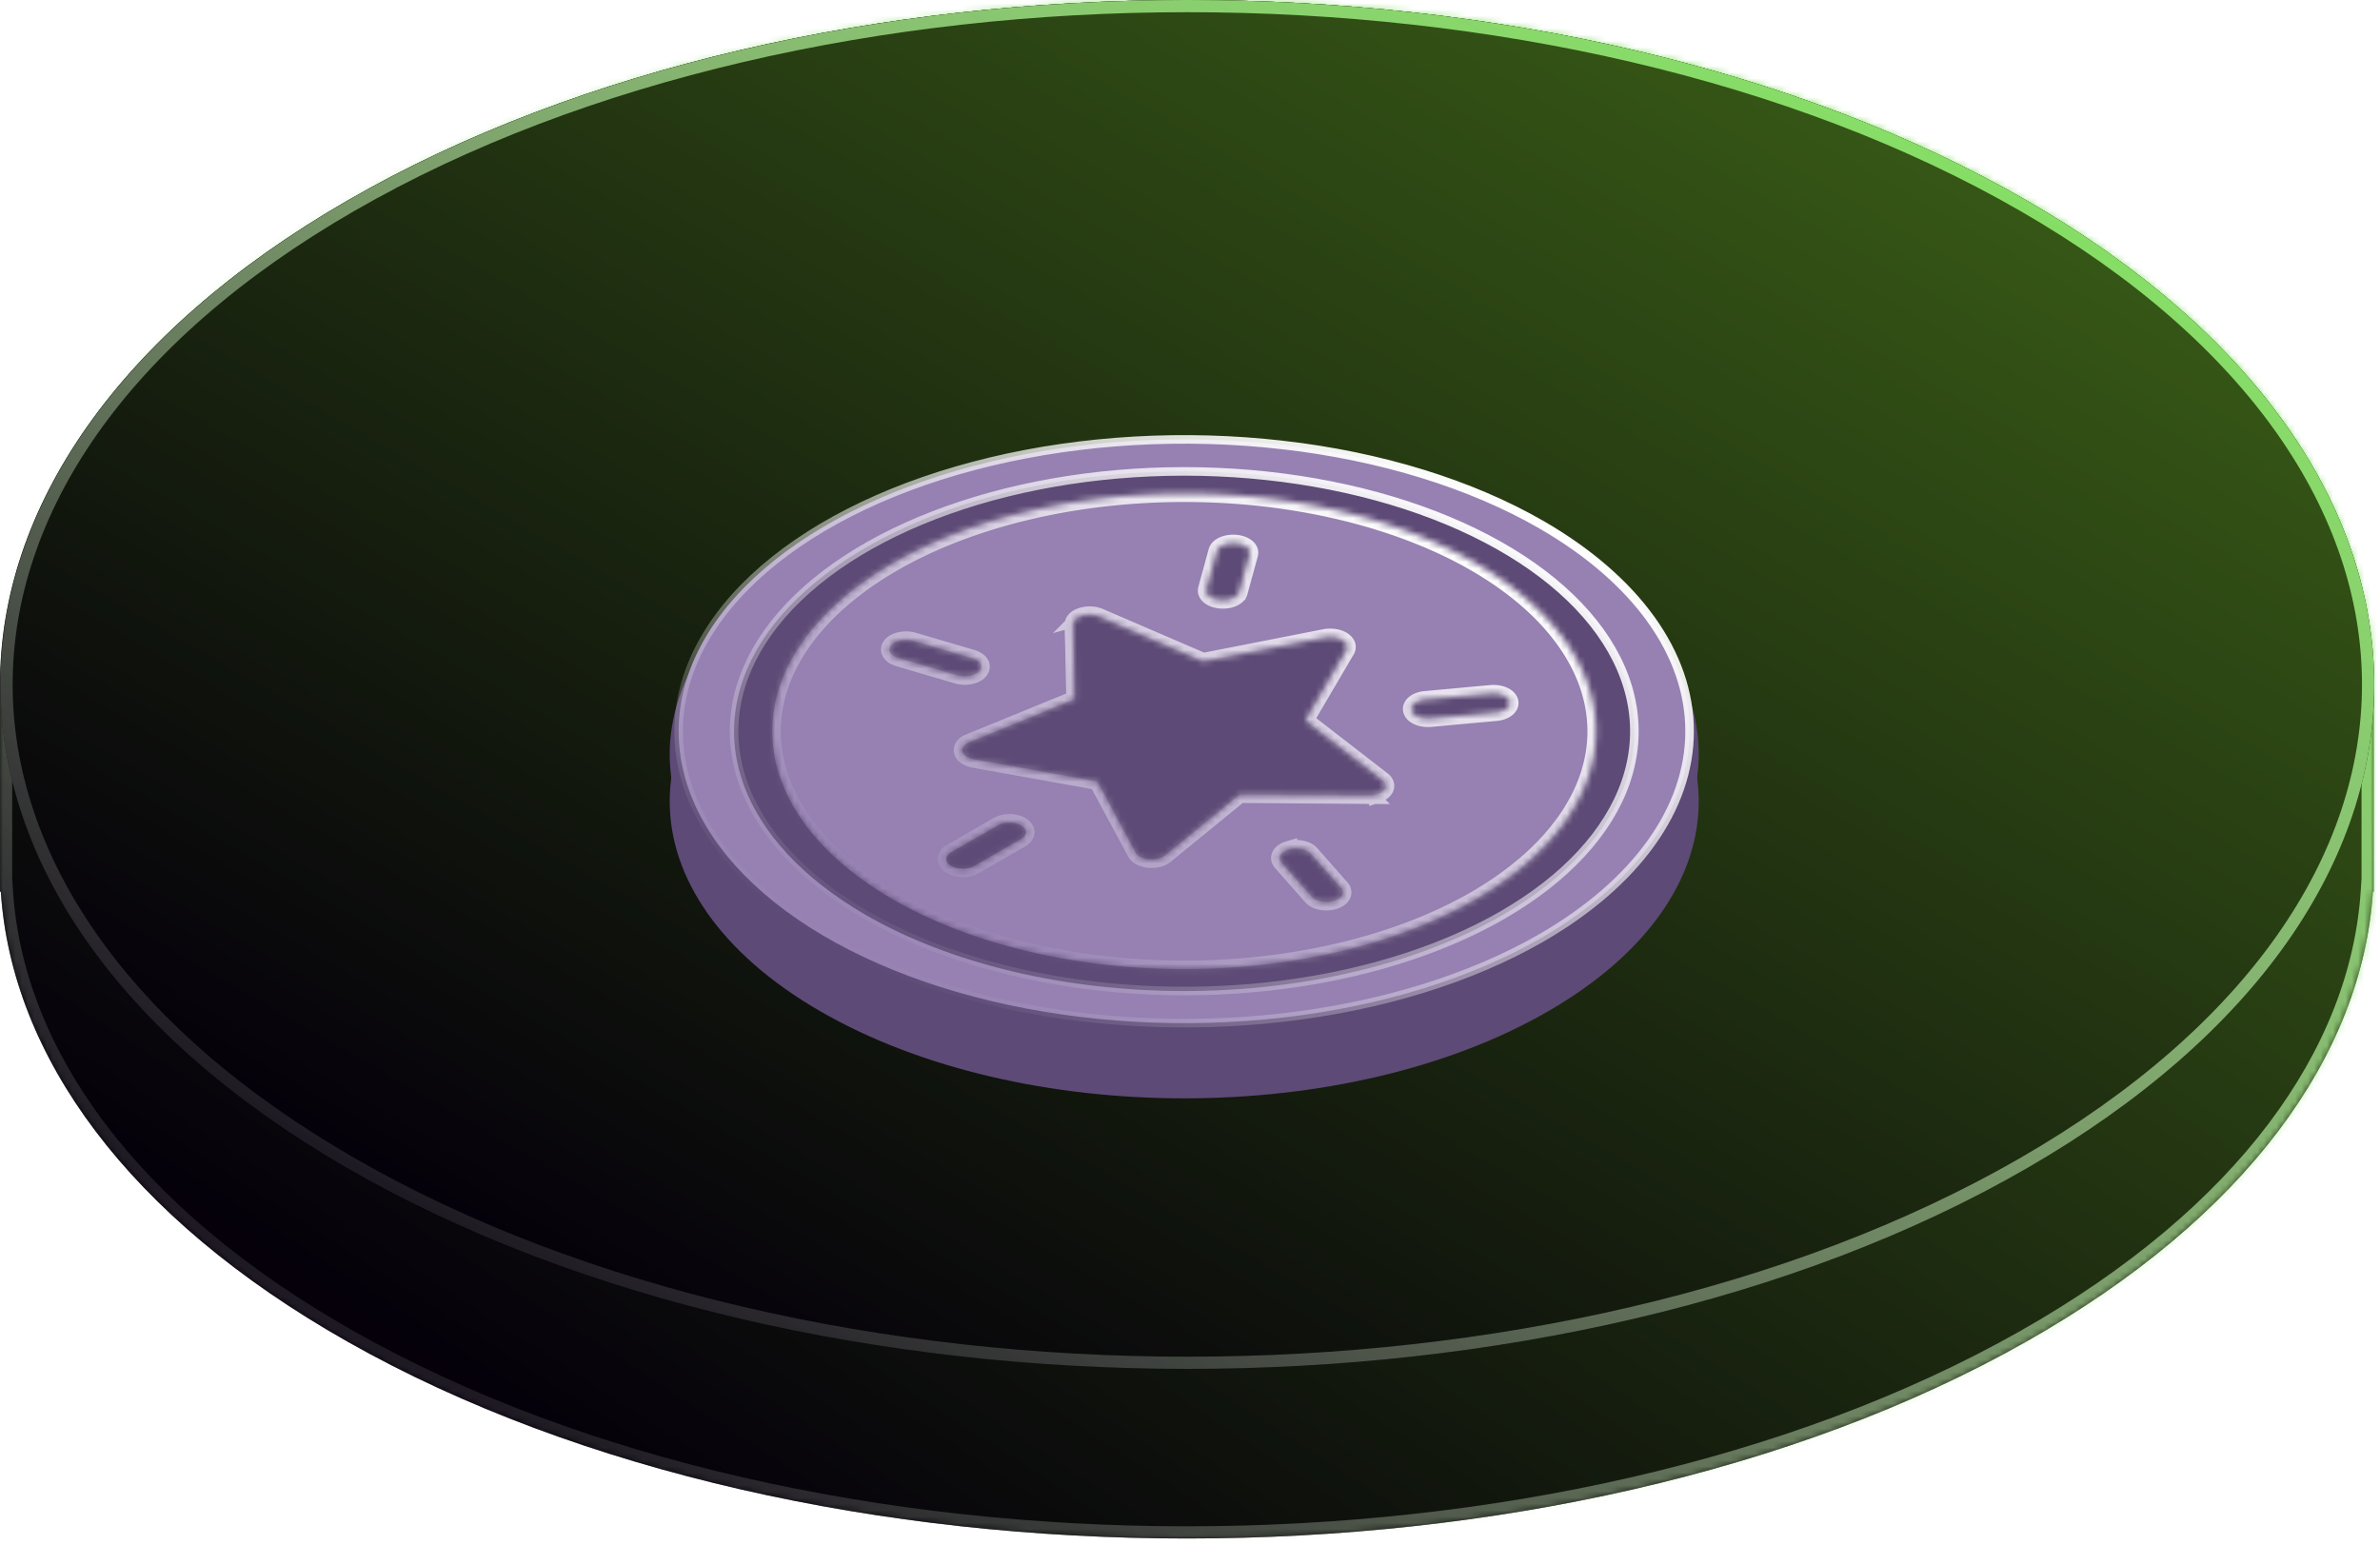
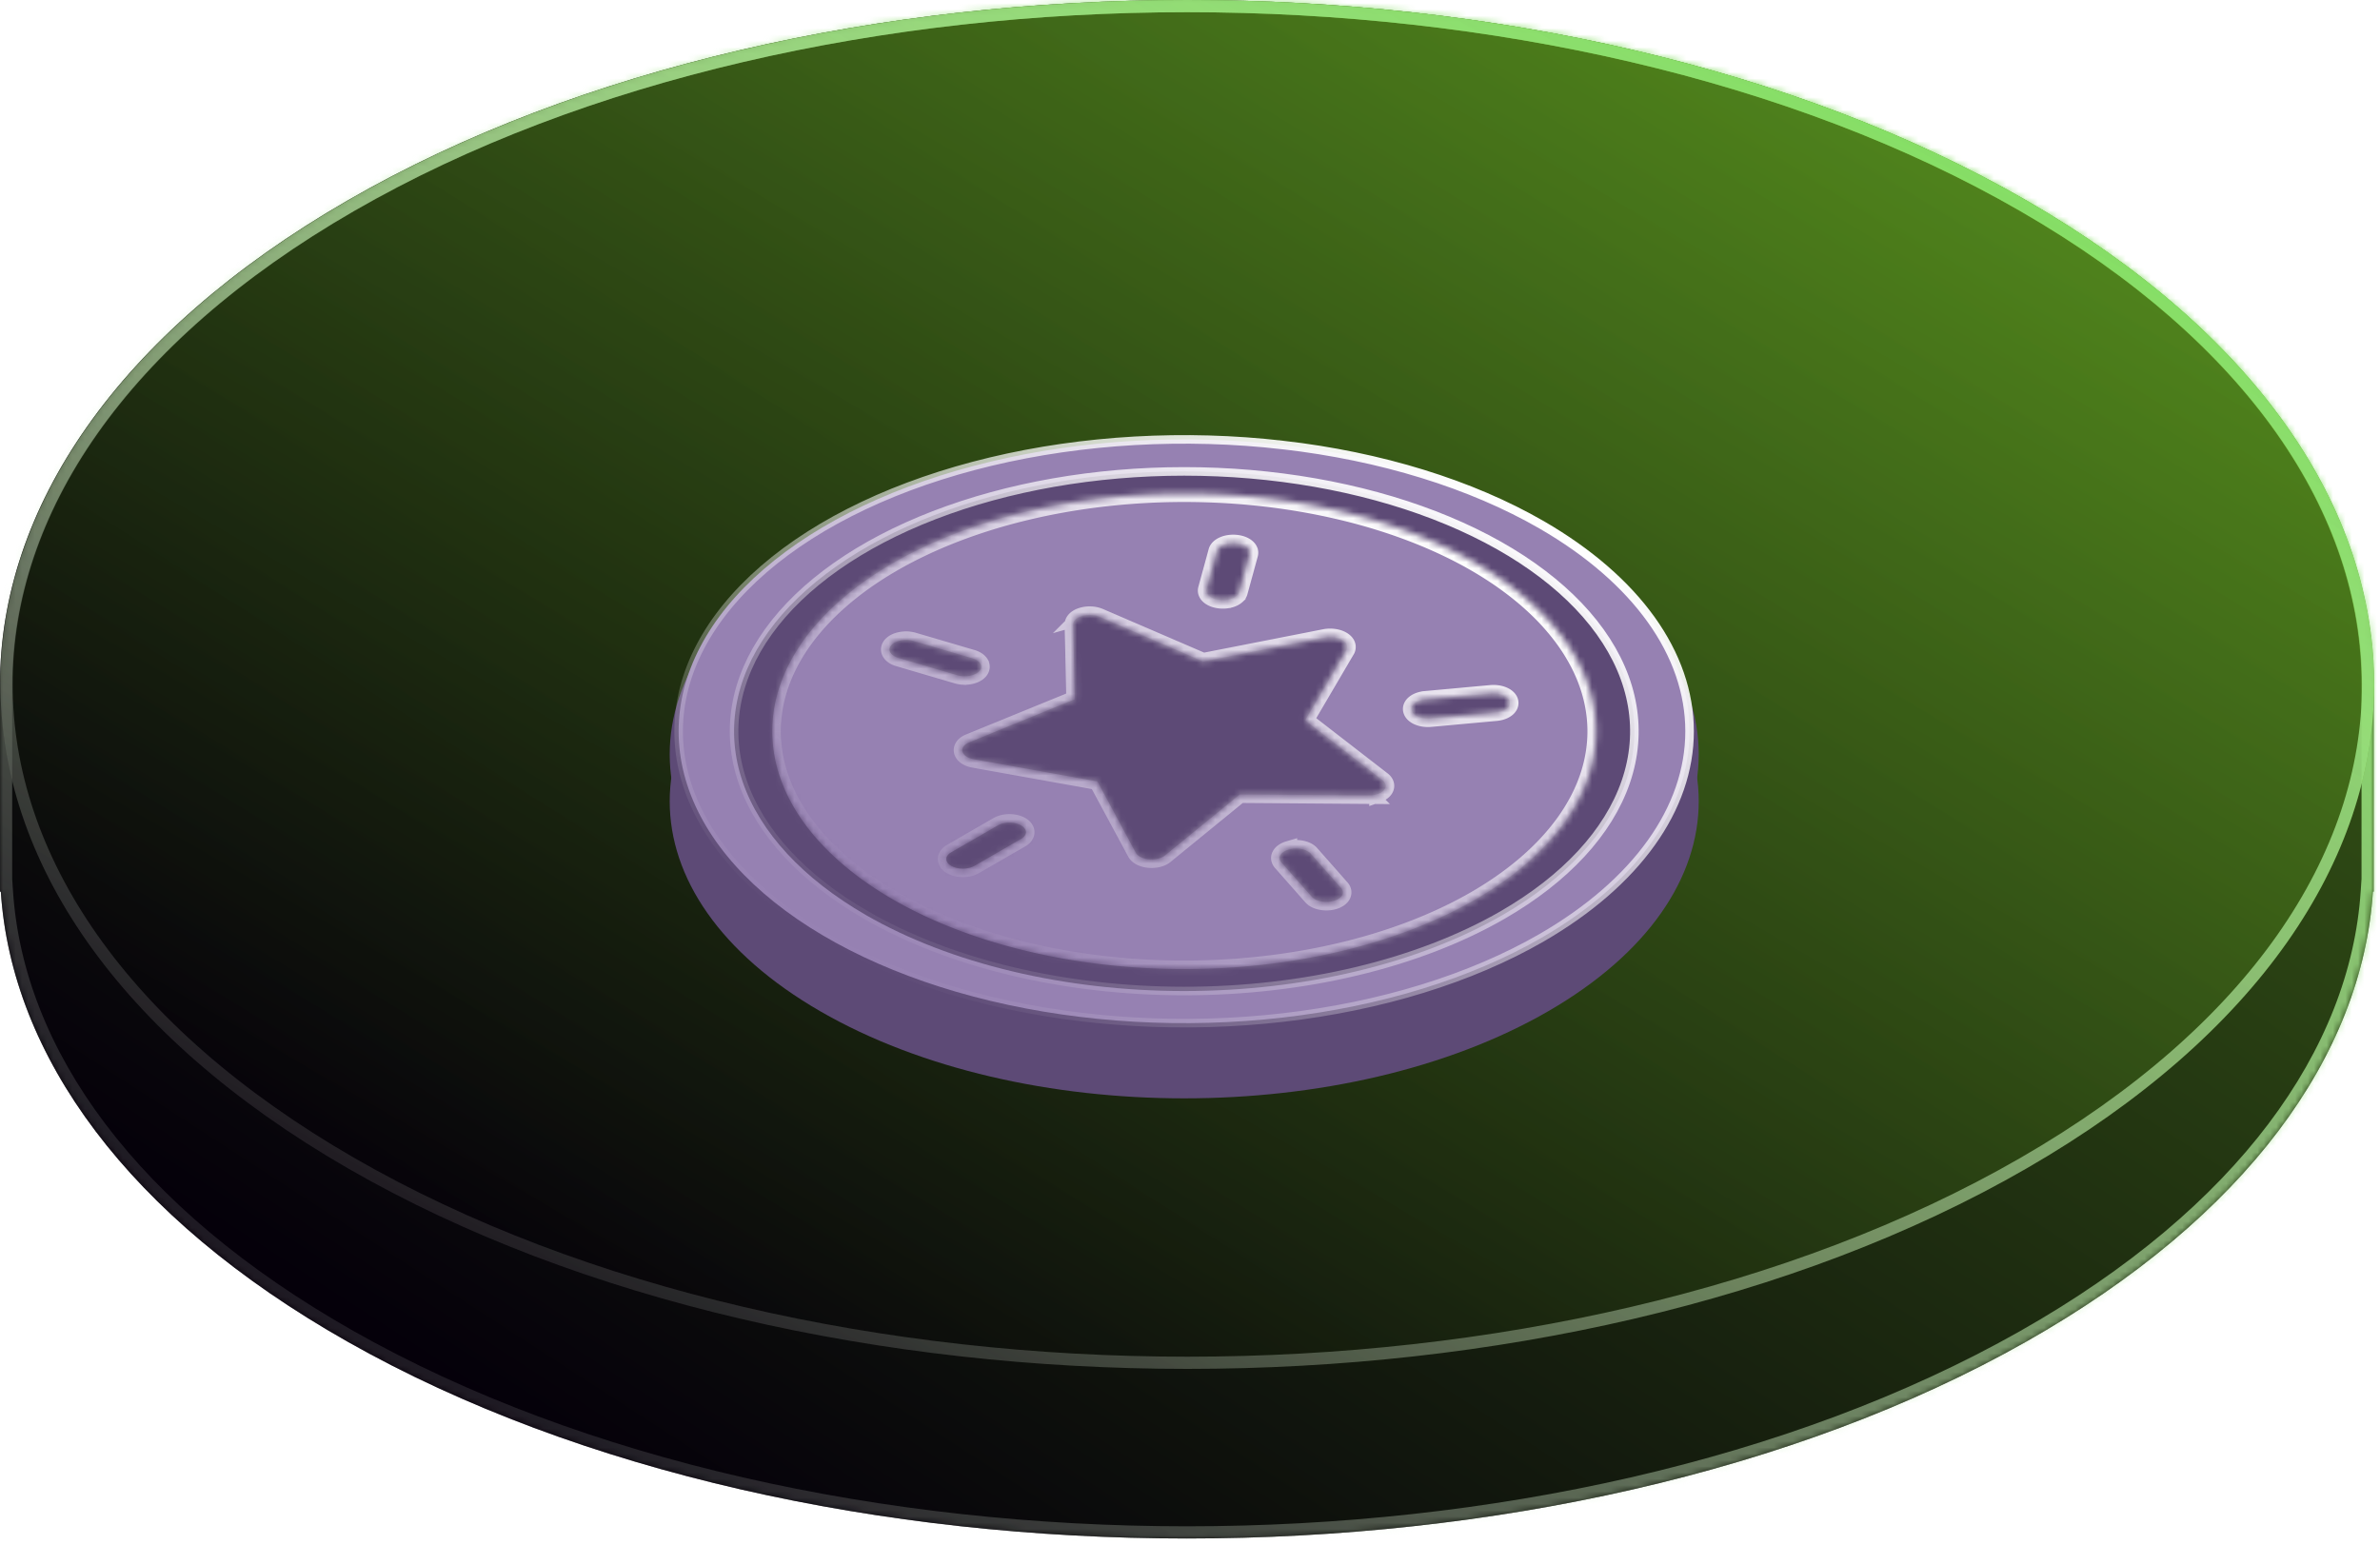
<svg xmlns="http://www.w3.org/2000/svg" width="379" height="246" fill="none">
  <g filter="url(#a)">
    <mask id="d" fill="#fff">
      <path fill-rule="evenodd" d="M55.357 31.925c73.809-42.567 193.477-42.567 267.286 0C359.549 53.21 378.001 81.106 378 109.003v33h-.131c-1.706 26.038-20.115 51.791-55.226 71.669-73.809 41.786-193.477 41.786-267.286 0C20.246 193.794 1.837 168.041.13 142.003H0v-33C-.001 81.106 18.451 53.21 55.357 31.925z" clip-rule="evenodd" />
    </mask>
    <path fill="#05000A" fill-rule="evenodd" d="M55.357 31.925c73.809-42.567 193.477-42.567 267.286 0C359.549 53.21 378.001 81.106 378 109.003v33h-.131c-1.706 26.038-20.115 51.791-55.226 71.669-73.809 41.786-193.477 41.786-267.286 0C20.246 193.794 1.837 168.041.13 142.003H0v-33C-.001 81.106 18.451 53.21 55.357 31.925z" clip-rule="evenodd" />
    <path fill="url(#b)" fill-opacity=".5" fill-rule="evenodd" d="M55.357 31.925c73.809-42.567 193.477-42.567 267.286 0C359.549 53.21 378.001 81.106 378 109.003v33h-.131c-1.706 26.038-20.115 51.791-55.226 71.669-73.809 41.786-193.477 41.786-267.286 0C20.246 193.794 1.837 168.041.13 142.003H0v-33C-.001 81.106 18.451 53.21 55.357 31.925z" clip-rule="evenodd" />
    <path fill="url(#c)" d="m322.643 31.925.97-1.681-.97 1.681zm-267.286 0 .97 1.682-.97-1.682zM378 109.003h-1.942H378zm0 33v1.941h1.942v-1.941H378zm-.131 0v-1.942h-1.818l-.119 1.815 1.937.127zm-55.226 71.669.957 1.689-.957-1.689zm-267.286 0 .956-1.69-.956 1.69zM.13 142.003l1.937-.127-.119-1.815H.131v1.942zm-.131 0h-1.942v1.941H0v-1.941zm0-32.994h1.942H0zm0-.006h1.942H0zm323.613-78.76C286.344 8.75 237.619-1.942 189-1.942S91.656 8.75 54.387 30.243l1.94 3.364C92.867 12.534 140.88 1.942 189 1.942s96.133 10.592 132.673 31.665l1.94-3.363zm56.329 78.76c.001-28.836-19.07-57.272-56.329-78.76l-1.94 3.364c36.553 21.08 54.387 48.439 54.385 75.396h3.884zm-3.884 0v33h3.884v-33h-3.884zM378 140.061h-.131v3.883H378v-3.883zm-54.4 75.3c35.441-20.064 54.442-46.306 56.207-73.231l-3.875-.254c-1.648 25.152-19.464 50.415-54.245 70.106l1.913 3.379zm-269.2 0c37.266 21.098 85.986 31.592 134.6 31.592 48.614 0 97.334-10.494 134.6-31.592l-1.913-3.379C285.144 232.67 237.125 243.07 189 243.07c-48.125 0-96.144-10.4-132.687-31.088l-1.913 3.379zM-1.807 142.13c1.765 26.925 20.766 53.167 56.207 73.231l1.913-3.379c-34.78-19.691-52.597-44.954-54.245-70.106l-3.875.254zm1.938-2.069H0v3.883h.13v-3.883zm1.81 1.942v-32.994h-3.883v32.994h3.884zm-3.883-33v.006h3.884v-.006h-3.884zm56.329-78.76c-37.26 21.488-56.33 49.924-56.329 78.76h3.884C1.94 82.046 19.774 54.688 56.327 33.607l-1.94-3.363z" mask="url(#d)" />
  </g>
  <g filter="url(#e)">
-     <path fill="#05000A" d="M55.43 31.925c73.808-42.567 193.476-42.567 267.285 0 73.81 42.568 73.81 111.582 0 154.15-73.809 42.567-193.477 42.567-267.286 0-73.809-42.568-73.809-111.582 0-154.15z" />
-     <path fill="url(#f)" fill-opacity=".5" d="M55.43 31.925c73.808-42.567 193.476-42.567 267.285 0 73.81 42.568 73.81 111.582 0 154.15-73.809 42.567-193.477 42.567-267.286 0-73.809-42.568-73.809-111.582 0-154.15z" />
+     <path fill="url(#f)" fill-opacity=".5" d="M55.43 31.925c73.808-42.567 193.476-42.567 267.285 0 73.81 42.568 73.81 111.582 0 154.15-73.809 42.567-193.477 42.567-267.286 0-73.809-42.568-73.809-111.582 0-154.15" />
    <path stroke="url(#g)" stroke-width="1.942" d="M55.914 32.766C92.636 11.588 140.828.971 189.072.971c48.244 0 96.436 10.617 133.158 31.795 36.728 21.182 54.872 48.808 54.872 76.234 0 27.426-18.144 55.052-54.872 76.234-36.722 21.178-84.914 31.795-133.158 31.795-48.244 0-96.436-10.617-133.158-31.795C19.186 164.052 1.043 136.426 1.043 109c0-27.426 18.143-55.052 54.871-76.234z" />
  </g>
  <g style="mix-blend-mode:luminosity">
    <path fill="#5D4A76" d="M130.645 161.061c31.997 18.473 83.873 18.473 115.87 0s31.997-48.424 0-66.897c-31.997-18.474-83.873-18.474-115.87 0-31.997 18.473-31.997 48.424 0 66.897z" />
    <path fill="#5D4A76" d="M130.645 153.568c31.997 18.473 83.873 18.473 115.87 0s31.997-48.424 0-66.898c-31.997-18.473-83.873-18.473-115.87 0-31.997 18.474-31.997 48.425 0 66.898z" />
    <path fill="#9681B2" stroke="url(#h)" stroke-width="1.362" d="M137.892 145.723v.001c13.454 7.75 31.683 12.102 50.688 12.102 19.005 0 37.234-4.352 50.688-12.102l.001-.001c10.025-5.788 16.852-13.162 19.618-21.191 2.766-8.028 1.346-16.349-4.079-23.912-5.426-7.562-14.614-14.026-26.402-18.574-11.789-4.547-25.648-6.975-39.826-6.975s-28.037 2.428-39.826 6.975c-11.788 4.548-20.976 11.012-26.402 18.574-5.425 7.563-6.845 15.884-4.079 23.912 2.766 8.029 9.593 15.403 19.619 21.191zm66.395-74.856c15.618 1.794 29.964 6.221 41.224 12.722 15.077 8.724 23.545 20.545 23.545 32.869 0 12.324-8.468 24.145-23.546 32.87-11.259 6.5-25.605 10.927-41.223 12.721-15.618 1.793-31.806.873-46.518-2.645-14.711-3.519-27.286-9.477-36.132-17.121-8.847-7.644-13.569-16.631-13.569-25.825 0-9.193 4.722-18.18 13.569-25.825 8.846-7.644 21.421-13.602 36.132-17.12 14.712-3.519 30.9-4.439 46.518-2.645z" />
    <mask id="j" fill="#fff">
      <path d="M234.968 89.676c-9.175-5.297-20.864-8.904-33.59-10.366-12.725-1.461-25.916-.711-37.903 2.156-11.987 2.866-22.233 7.72-29.441 13.95-7.208 6.228-11.056 13.551-11.056 21.042 0 7.491 3.848 14.814 11.056 21.042 7.208 6.229 17.454 11.083 29.441 13.95 11.987 2.867 25.178 3.617 37.903 2.155 12.726-1.461 24.415-5.068 33.59-10.365 12.284-7.109 19.184-16.74 19.184-26.782 0-10.042-6.9-19.674-19.184-26.782zm-7.92 21.73 10.365-.947a4.54 4.54 0 0 1 1.023.023c.336.047.652.131.93.248.279.117.515.264.695.434.18.17.301.358.354.555a.89.89 0 0 1-.04.59c-.08.194-.226.376-.429.537a2.599 2.599 0 0 1-.752.401c-.294.104-.62.174-.961.205l-10.366.946a4.577 4.577 0 0 1-1.04-.011 3.813 3.813 0 0 1-.95-.244 2.339 2.339 0 0 1-.712-.437 1.225 1.225 0 0 1-.362-.562.894.894 0 0 1 .044-.6c.084-.196.235-.38.445-.542.209-.162.472-.298.774-.401.301-.102.636-.169.982-.195zm-30.259-24.875c.341.03.669.1.964.204.295.104.551.24.755.402.203.16.349.344.429.538a.89.89 0 0 1 .039.592l-1.64 5.984c-.046.2-.161.393-.338.568a2.27 2.27 0 0 1-.694.447c-.28.12-.6.208-.94.256a4.499 4.499 0 0 1-1.038.026 3.97 3.97 0 0 1-.974-.21 2.58 2.58 0 0 1-.758-.41 1.35 1.35 0 0 1-.421-.55.89.89 0 0 1-.019-.6l1.638-5.984c.108-.397.484-.753 1.046-.99s1.263-.335 1.951-.273zm-44.471 20.961-9.342-2.747c-.586-.194-1.019-.51-1.212-.882-.193-.373-.129-.775.177-1.122.306-.346.831-.612 1.467-.741a4.427 4.427 0 0 1 1.948.048l9.343 2.748c.324.084.614.205.855.357.24.151.425.328.543.522a.94.94 0 0 1 .142.603 1.072 1.072 0 0 1-.28.587 2.054 2.054 0 0 1-.658.476c-.273.132-.589.23-.93.288-.34.059-.698.077-1.051.053a4.046 4.046 0 0 1-1.002-.19zm2.863 30.391c-.492.284-1.16.444-1.855.444-.696 0-1.364-.16-1.856-.444-.492-.284-.769-.669-.769-1.071 0-.402.277-.787.769-1.071l7.422-4.285c.492-.284 1.16-.444 1.856-.444.695 0 1.363.16 1.855.444.492.284.769.669.769 1.071 0 .402-.277.787-.769 1.071l-7.422 4.285zm62.846-11.216-20.607-.152-11.9 9.713c-.283.231-.672.411-1.123.52-.451.11-.946.144-1.429.1a3.703 3.703 0 0 1-1.305-.351c-.37-.184-.643-.425-.789-.695l-6.119-11.362-19.676-3.531c-.467-.084-.883-.242-1.203-.456-.32-.213-.53-.474-.606-.753-.077-.279-.017-.564.173-.824.189-.261.501-.485.899-.648l16.824-6.87-.269-11.901c-.003-.281.13-.557.383-.797.254-.24.618-.435 1.052-.563a4.32 4.32 0 0 1 1.406-.159c.485.023.95.124 1.341.291l16.522 7.118 19.518-3.83c.46-.069.943-.067 1.401.005.458.072.876.212 1.211.406.336.194.579.435.704.7a.938.938 0 0 1 .009.808l-6.619 11.278 12.325 9.536c.289.226.463.495.503.775.041.28-.055.561-.276.812-.22.25-.557.46-.973.607a4.17 4.17 0 0 1-1.381.221l.004.002zm-8.667 16.51a1.95 1.95 0 0 1-.481-.383l-4.759-5.394a1.158 1.158 0 0 1-.329-.578.908.908 0 0 1 .092-.607c.102-.197.271-.379.499-.537.227-.157.507-.287.824-.38a4.215 4.215 0 0 1 1.017-.162c.354-.013.71.015 1.045.083.335.068.643.174.905.313.261.139.471.307.617.494l4.769 5.399c.283.321.359.691.213 1.041-.146.351-.504.66-1.009.872-.505.212-1.125.313-1.748.285-.623-.028-1.208-.184-1.65-.439l-.005-.007z" />
    </mask>
    <path fill="#9681B2" stroke="url(#i)" stroke-width="2.724" d="M234.968 89.676c-9.175-5.297-20.864-8.904-33.59-10.366-12.725-1.461-25.916-.711-37.903 2.156-11.987 2.866-22.233 7.72-29.441 13.95-7.208 6.228-11.056 13.551-11.056 21.042 0 7.491 3.848 14.814 11.056 21.042 7.208 6.229 17.454 11.083 29.441 13.95 11.987 2.867 25.178 3.617 37.903 2.155 12.726-1.461 24.415-5.068 33.59-10.365 12.284-7.109 19.184-16.74 19.184-26.782 0-10.042-6.9-19.674-19.184-26.782zm-7.92 21.73 10.365-.947a4.54 4.54 0 0 1 1.023.023c.336.047.652.131.93.248.279.117.515.264.695.434.18.17.301.358.354.555a.89.89 0 0 1-.04.59c-.08.194-.226.376-.429.537a2.599 2.599 0 0 1-.752.401c-.294.104-.62.174-.961.205l-10.366.946a4.577 4.577 0 0 1-1.04-.011 3.813 3.813 0 0 1-.95-.244 2.339 2.339 0 0 1-.712-.437 1.225 1.225 0 0 1-.362-.562.894.894 0 0 1 .044-.6c.084-.196.235-.38.445-.542.209-.162.472-.298.774-.401.301-.102.636-.169.982-.195zm-30.259-24.875c.341.03.669.1.964.204.295.104.551.24.755.402.203.16.349.344.429.538a.89.89 0 0 1 .039.592l-1.64 5.984c-.046.2-.161.393-.338.568a2.27 2.27 0 0 1-.694.447c-.28.12-.6.208-.94.256a4.499 4.499 0 0 1-1.038.026 3.97 3.97 0 0 1-.974-.21 2.58 2.58 0 0 1-.758-.41 1.35 1.35 0 0 1-.421-.55.89.89 0 0 1-.019-.6l1.638-5.984c.108-.397.484-.753 1.046-.99s1.263-.335 1.951-.273zm-44.471 20.961-9.342-2.747c-.586-.194-1.019-.51-1.212-.882-.193-.373-.129-.775.177-1.122.306-.346.831-.612 1.467-.741a4.427 4.427 0 0 1 1.948.048l9.343 2.748c.324.084.614.205.855.357.24.151.425.328.543.522a.94.94 0 0 1 .142.603 1.072 1.072 0 0 1-.28.587 2.054 2.054 0 0 1-.658.476c-.273.132-.589.23-.93.288-.34.059-.698.077-1.051.053a4.046 4.046 0 0 1-1.002-.19zm2.863 30.391c-.492.284-1.16.444-1.855.444-.696 0-1.364-.16-1.856-.444-.492-.284-.769-.669-.769-1.071 0-.402.277-.787.769-1.071l7.422-4.285c.492-.284 1.16-.444 1.856-.444.695 0 1.363.16 1.855.444.492.284.769.669.769 1.071 0 .402-.277.787-.769 1.071l-7.422 4.285zm62.846-11.216-20.607-.152-11.9 9.713c-.283.231-.672.411-1.123.52-.451.11-.946.144-1.429.1a3.703 3.703 0 0 1-1.305-.351c-.37-.184-.643-.425-.789-.695l-6.119-11.362-19.676-3.531c-.467-.084-.883-.242-1.203-.456-.32-.213-.53-.474-.606-.753-.077-.279-.017-.564.173-.824.189-.261.501-.485.899-.648l16.824-6.87-.269-11.901c-.003-.281.13-.557.383-.797.254-.24.618-.435 1.052-.563a4.32 4.32 0 0 1 1.406-.159c.485.023.95.124 1.341.291l16.522 7.118 19.518-3.83c.46-.069.943-.067 1.401.005.458.072.876.212 1.211.406.336.194.579.435.704.7a.938.938 0 0 1 .009.808l-6.619 11.278 12.325 9.536c.289.226.463.495.503.775.041.28-.055.561-.276.812-.22.25-.557.46-.973.607a4.17 4.17 0 0 1-1.381.221l.004.002zm-8.667 16.51a1.95 1.95 0 0 1-.481-.383l-4.759-5.394a1.158 1.158 0 0 1-.329-.578.908.908 0 0 1 .092-.607c.102-.197.271-.379.499-.537.227-.157.507-.287.824-.38a4.215 4.215 0 0 1 1.017-.162c.354-.013.71.015 1.045.083.335.068.643.174.905.313.261.139.471.307.617.494l4.769 5.399c.283.321.359.691.213 1.041-.146.351-.504.66-1.009.872-.505.212-1.125.313-1.748.285-.623-.028-1.208-.184-1.65-.439l-.005-.007z" mask="url(#j)" />
  </g>
  <defs>
    <linearGradient id="b" x1="446.264" x2="214.971" y1="-44.246" y2="312.588" gradientUnits="userSpaceOnUse">
      <stop stop-color="#96FF2D" />
      <stop offset="1" stop-color="#05000A" />
    </linearGradient>
    <linearGradient id="c" x1="322.644" x2="164.495" y1="35.881" y2="279.871" gradientUnits="userSpaceOnUse">
      <stop stop-color="#86DE66" />
      <stop offset="1" stop-color="#fff" stop-opacity=".1" />
    </linearGradient>
    <linearGradient id="f" x1="446.336" x2="251.203" y1="-39.368" y2="298.981" gradientUnits="userSpaceOnUse">
      <stop stop-color="#96FF2D" />
      <stop offset="1" stop-color="#05000A" />
    </linearGradient>
    <linearGradient id="g" x1="322.716" x2="189.292" y1="31.925" y2="263.276" gradientUnits="userSpaceOnUse">
      <stop stop-color="#86DE66" />
      <stop offset="1" stop-color="#fff" stop-opacity=".1" />
    </linearGradient>
    <linearGradient id="h" x1="246.101" x2="188.58" y1="83.249" y2="182.877" gradientUnits="userSpaceOnUse">
      <stop stop-color="#fff" />
      <stop offset="1" stop-color="#fff" stop-opacity="0" />
    </linearGradient>
    <linearGradient id="i" x1="234.968" x2="188.58" y1="89.676" y2="170.022" gradientUnits="userSpaceOnUse">
      <stop stop-color="#fff" />
      <stop offset="1" stop-color="#fff" stop-opacity="0" />
    </linearGradient>
    <filter id="a" width="430.885" height="297.897" x="-26.443" y="-26.443" color-interpolation-filters="sRGB" filterUnits="userSpaceOnUse">
      <feFlood flood-opacity="0" result="BackgroundImageFix" />
      <feGaussianBlur in="BackgroundImageFix" stdDeviation="13.221" />
      <feComposite in2="SourceAlpha" operator="in" result="effect1_backgroundBlur_350_843" />
      <feBlend in="SourceGraphic" in2="effect1_backgroundBlur_350_843" result="shape" />
    </filter>
    <filter id="e" width="430.885" height="270.885" x="-26.37" y="-26.443" color-interpolation-filters="sRGB" filterUnits="userSpaceOnUse">
      <feFlood flood-opacity="0" result="BackgroundImageFix" />
      <feGaussianBlur in="BackgroundImageFix" stdDeviation="13.221" />
      <feComposite in2="SourceAlpha" operator="in" result="effect1_backgroundBlur_350_843" />
      <feBlend in="SourceGraphic" in2="effect1_backgroundBlur_350_843" result="shape" />
    </filter>
  </defs>
</svg>